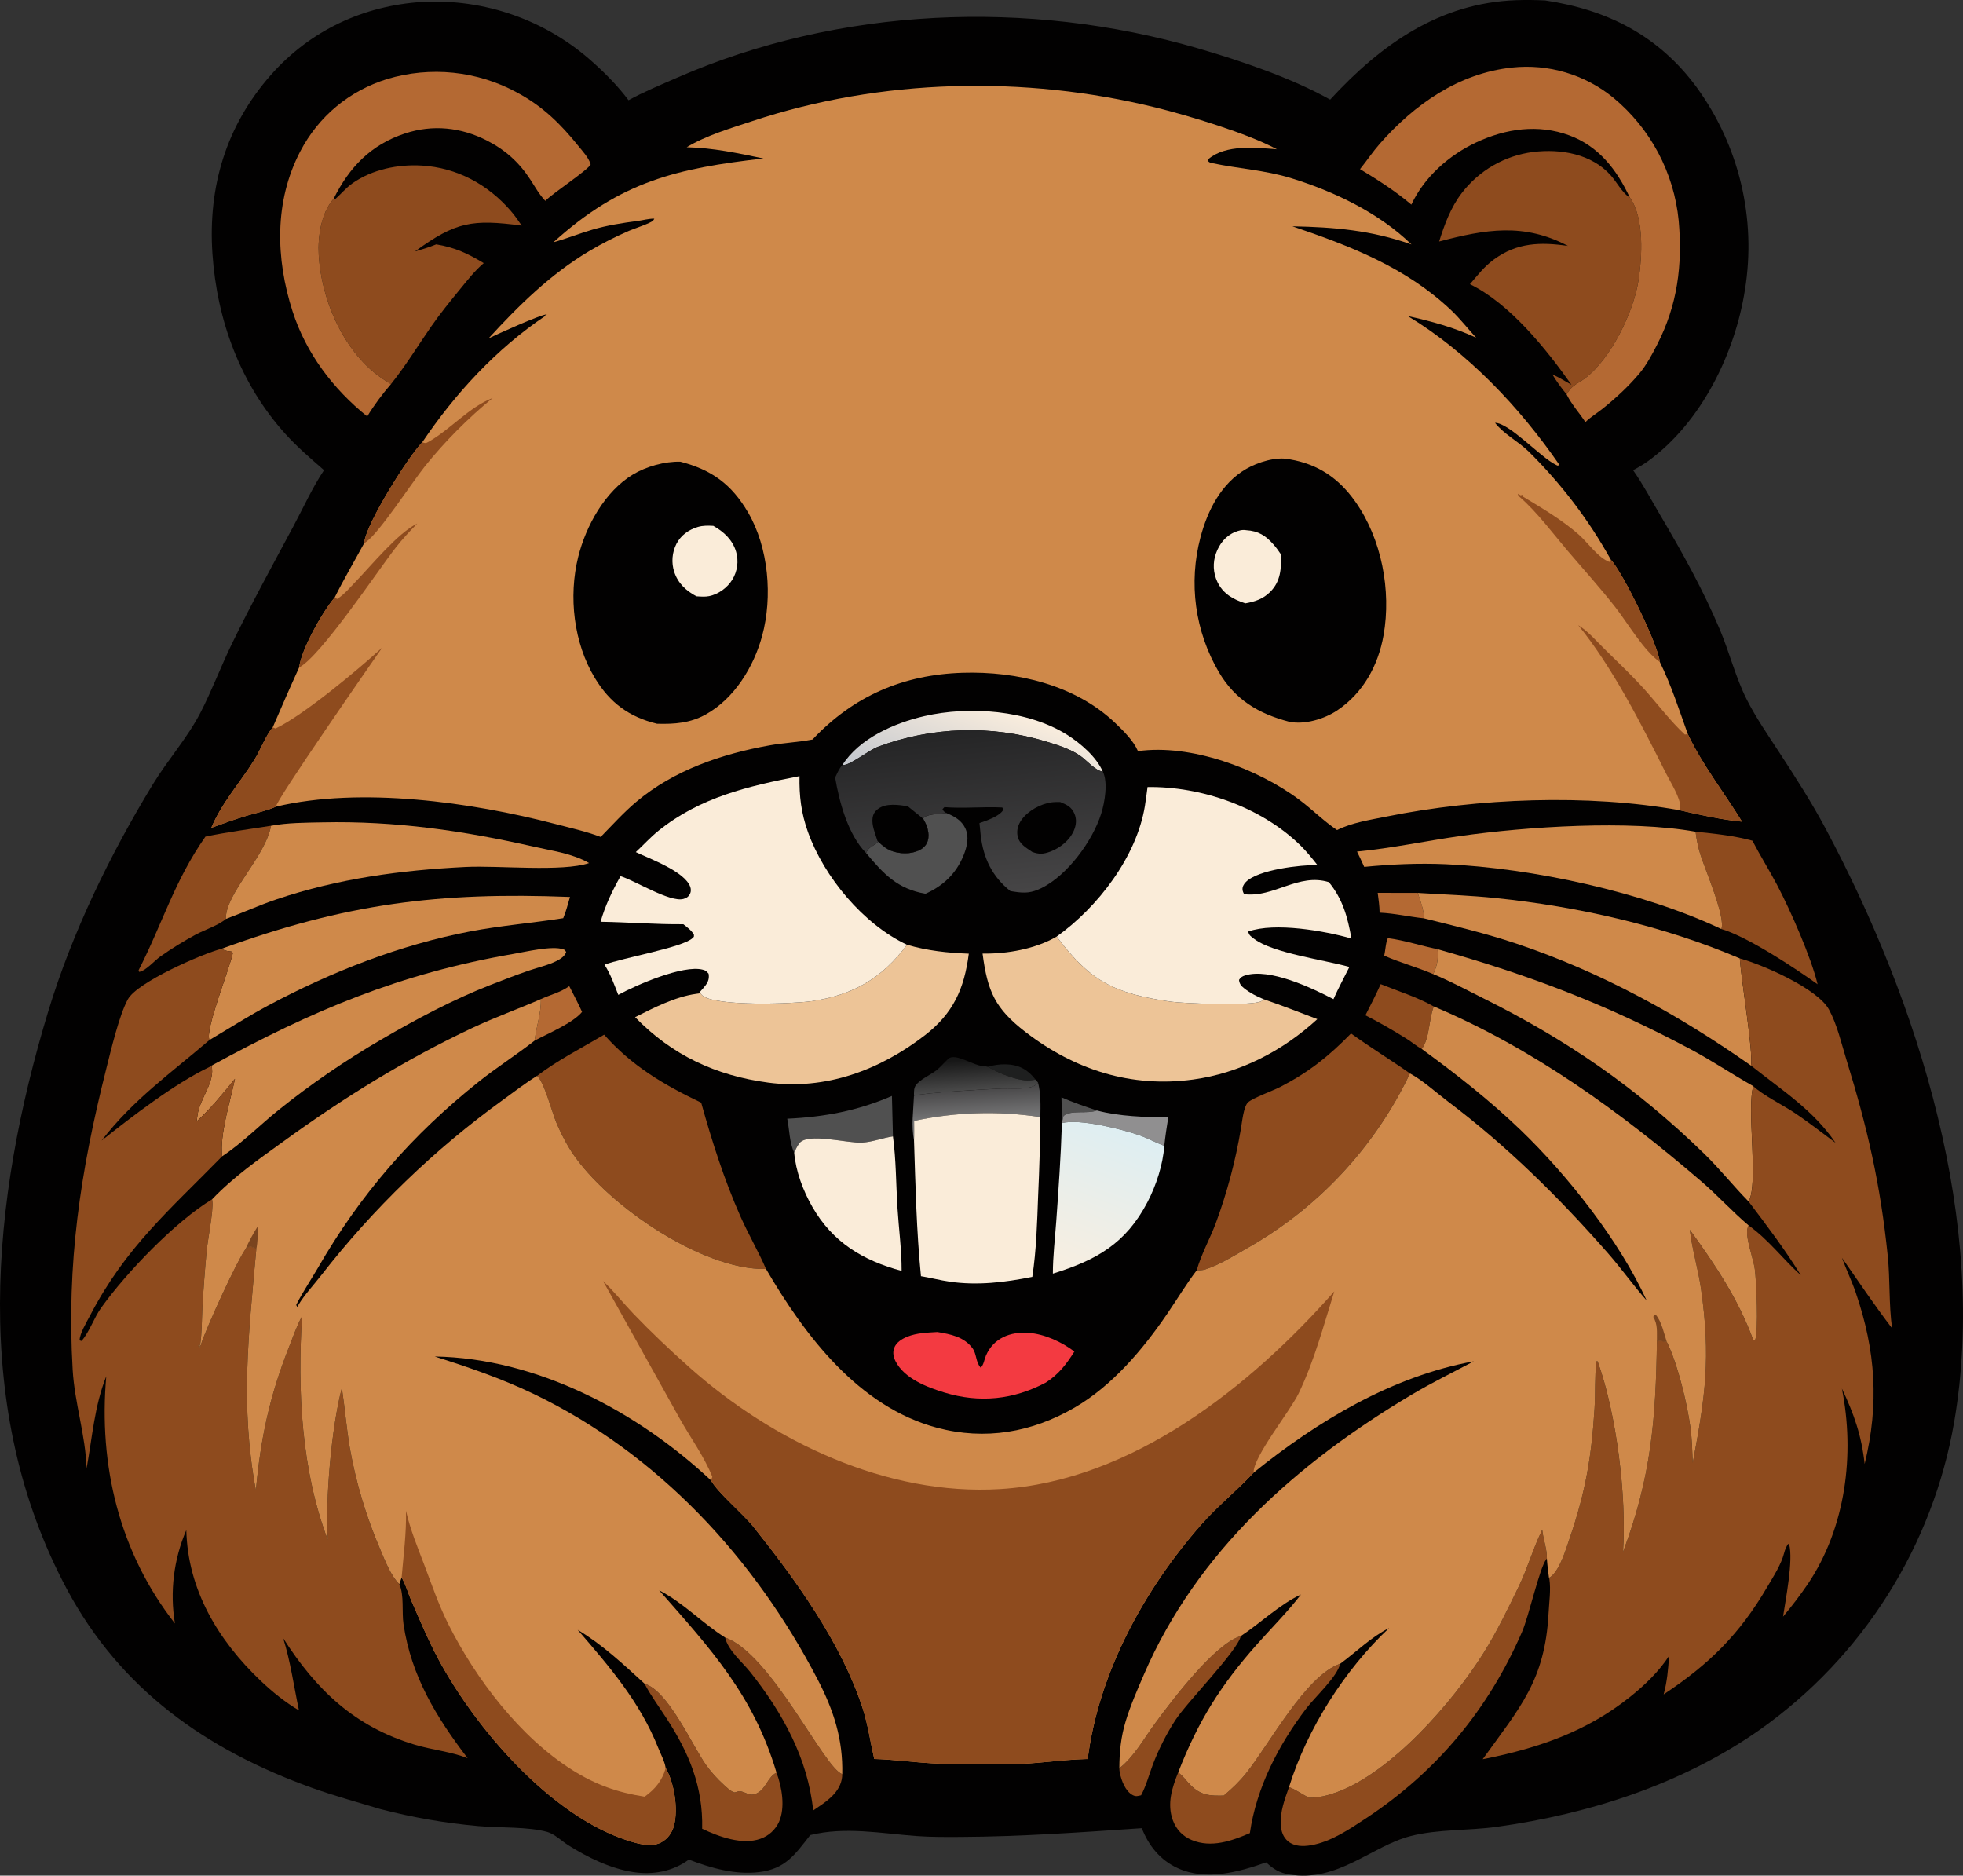
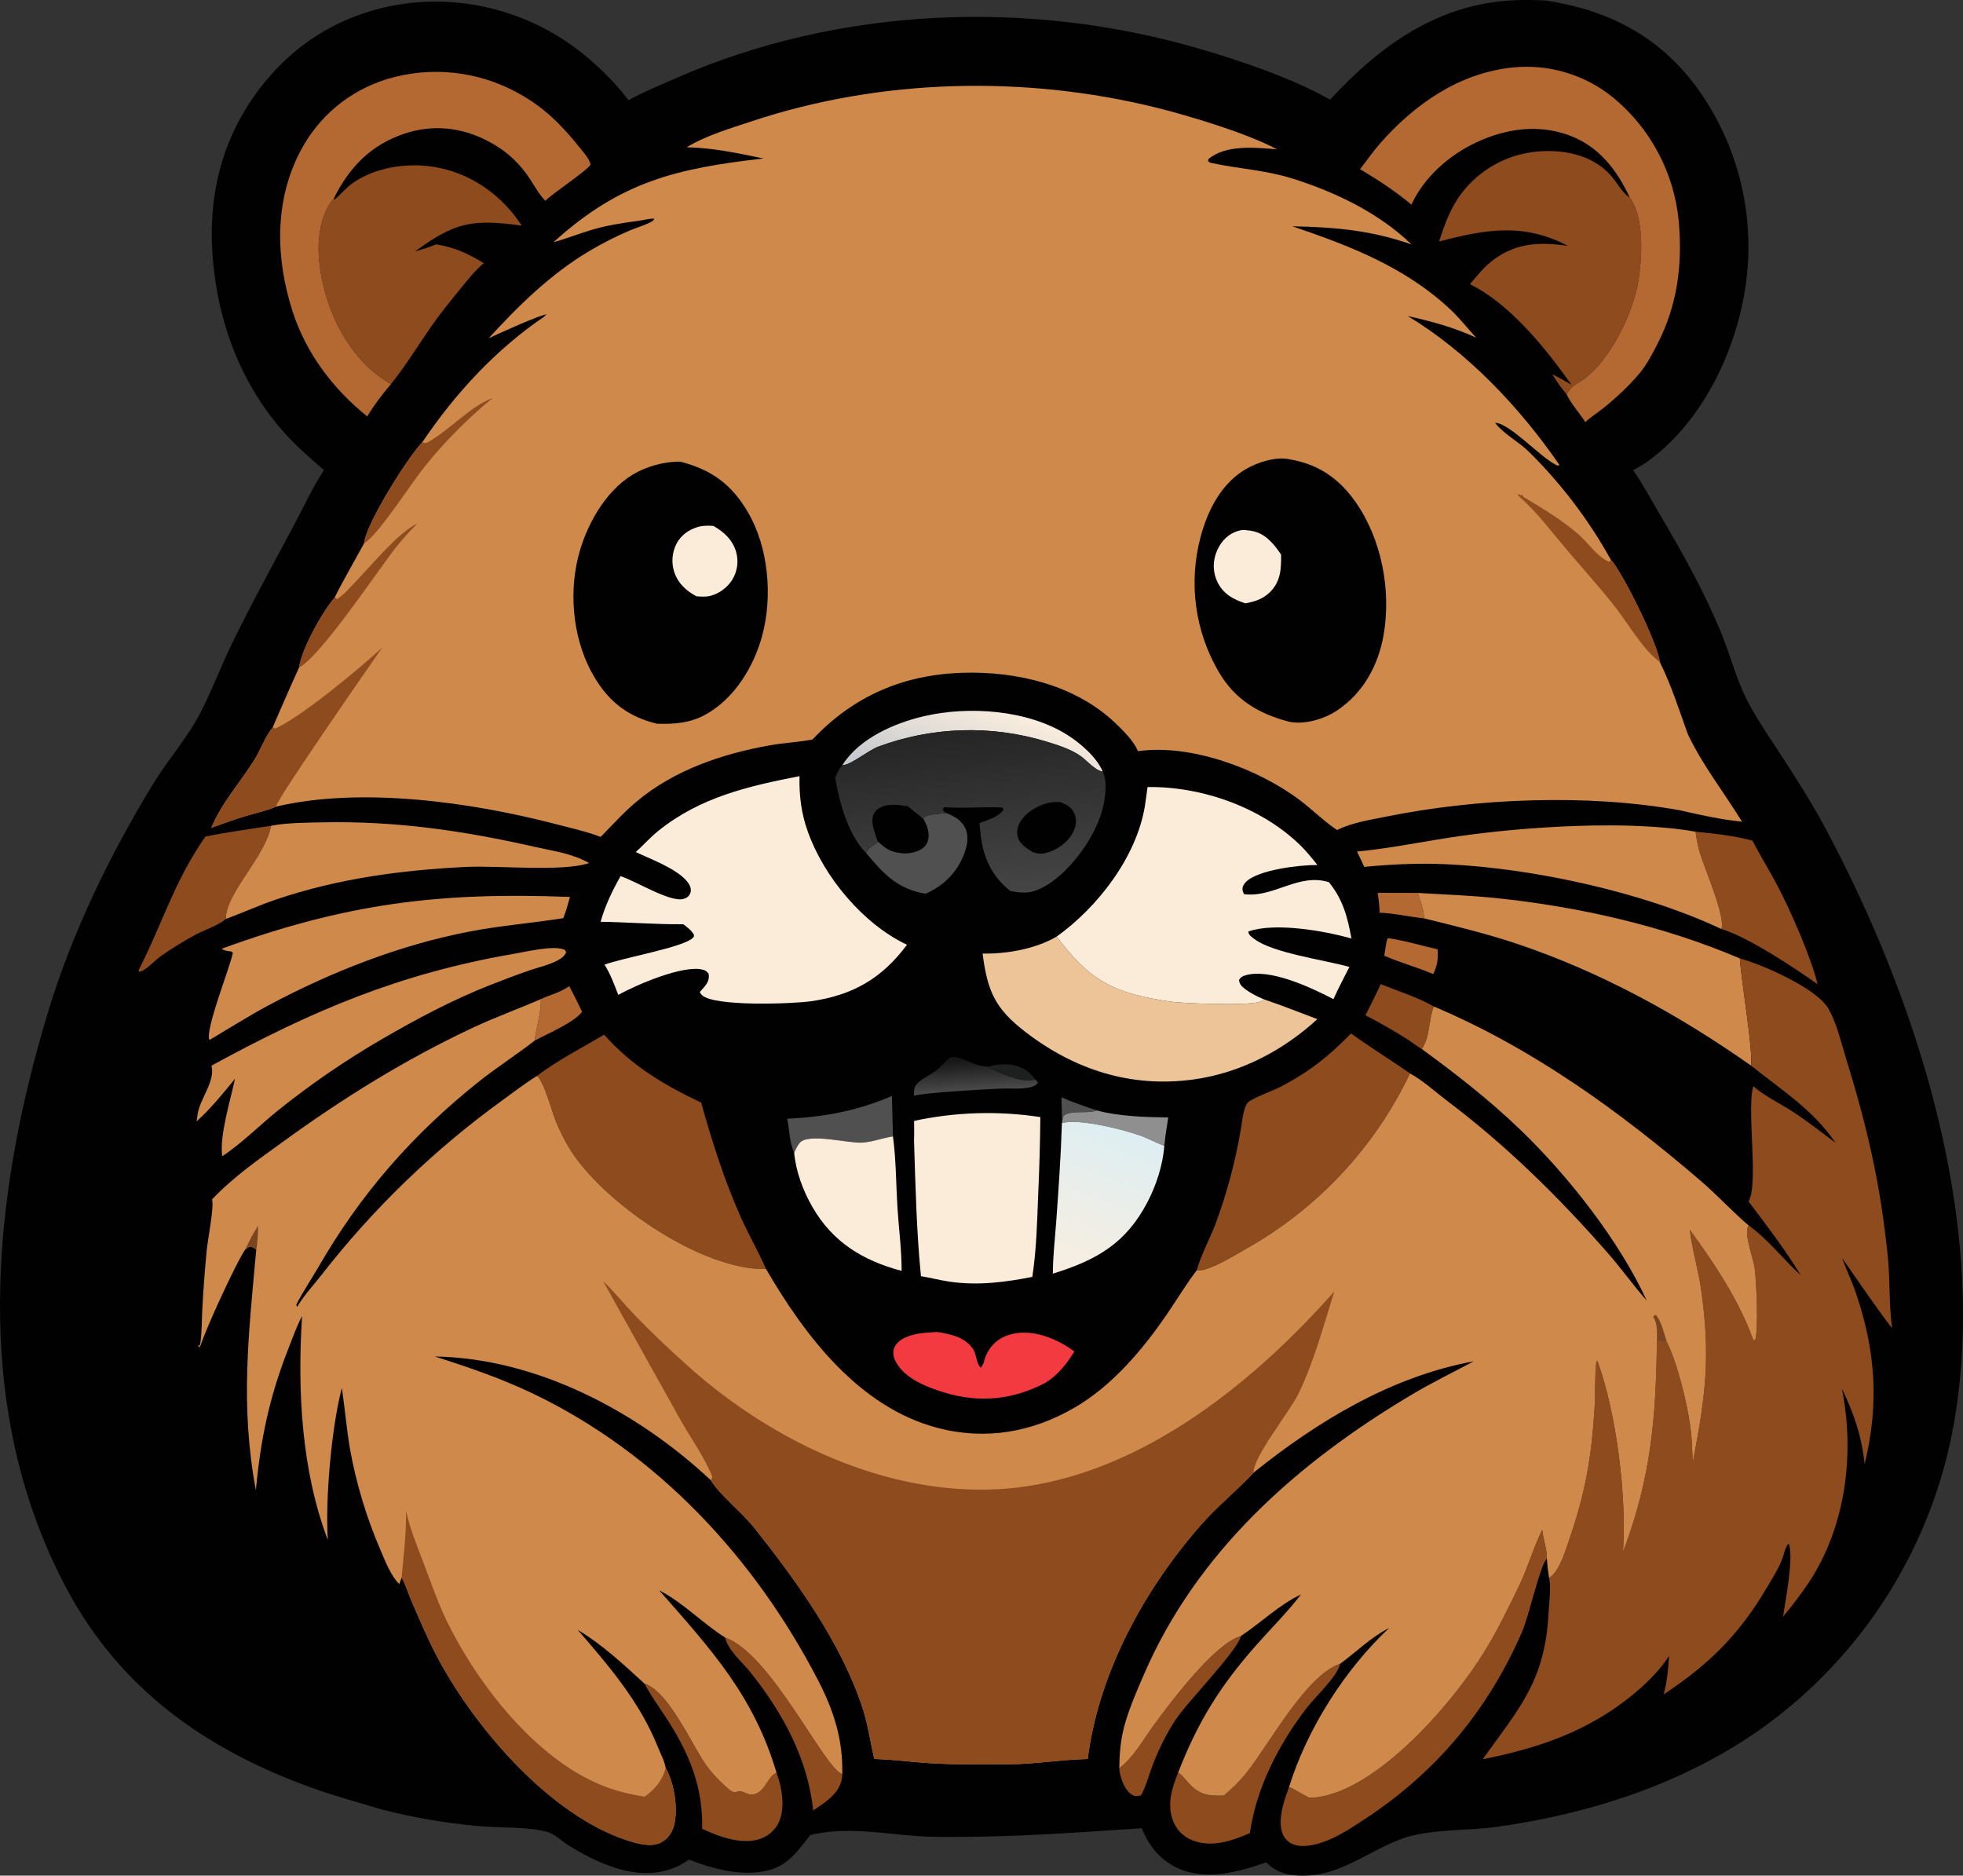
<svg xmlns="http://www.w3.org/2000/svg" viewBox="-0 0.001 256 244.585">
  <rect x="-0" y="0.001" width="256" height="244.585" fill="#333333" stroke="none" />
  <defs>
    <linearGradient id="gradient_0" gradientUnits="userSpaceOnUse" x1="264.633" y1="255.233" x2="264.228" y2="261.463" gradientTransform="matrix(0.658, 0, 0, -0.658, -46.187, 310.491)">
      <stop offset="0" stop-color="#171717" />
      <stop offset="1" stop-color="#4B4B4B" />
    </linearGradient>
    <linearGradient id="gradient_1" gradientUnits="userSpaceOnUse" x1="263.59" y1="261.261" x2="263.239" y2="266.75" gradientTransform="matrix(0.658, 0, 0, -0.658, -46.056, 319.629)">
      <stop offset="0" stop-color="#4A494A" />
      <stop offset="1" stop-color="#757576" />
    </linearGradient>
    <linearGradient id="gradient_2" gradientUnits="userSpaceOnUse" x1="261.553" y1="185.235" x2="267.273" y2="202.05" gradientTransform="matrix(0.658, 0, 0, -0.658, -47.09, 223.081)">
      <stop offset="0" stop-color="#F8ECDD" />
      <stop offset="1" stop-color="#C7CACF" />
    </linearGradient>
    <linearGradient id="gradient_3" gradientUnits="userSpaceOnUse" x1="246.469" y1="297.064" x2="235.177" y2="268.968" gradientTransform="matrix(0.658, 0, 0, -0.658, -11.614, 342.151)">
      <stop offset="0" stop-color="#F8EEE0" />
      <stop offset="1" stop-color="#DEEEF2" />
    </linearGradient>
    <linearGradient id="gradient_4" gradientUnits="userSpaceOnUse" x1="265.758" y1="190.122" x2="262.346" y2="222.703" gradientTransform="matrix(0.658, 0, 0, -0.658, -47.659, 241.373)">
      <stop offset="0" stop-color="#252526" />
      <stop offset="1" stop-color="#464546" />
    </linearGradient>
  </defs>
  <path fill="#020101" d="M 54.486 244.525 C 55.744 244.589 57.003 244.6 58.262 244.56 C 68.304 244.198 75.944 238.749 82.53 231.594 C 87.579 234.424 94.24 236.677 99.808 238.293 C 121.896 244.702 146.602 243.697 167.744 234.433 C 169.848 233.511 172.023 232.621 174.033 231.515 C 175.35 233.284 176.971 234.935 178.61 236.403 C 178.985 236.744 179.368 237.074 179.76 237.396 C 180.151 237.717 180.55 238.028 180.957 238.33 C 181.363 238.631 181.777 238.923 182.199 239.204 C 182.62 239.485 183.047 239.755 183.482 240.015 C 183.916 240.275 184.357 240.524 184.804 240.762 C 185.251 241 185.703 241.227 186.161 241.443 C 186.619 241.659 187.082 241.863 187.55 242.056 C 188.018 242.249 188.491 242.43 188.968 242.6 C 189.445 242.77 189.926 242.927 190.411 243.073 C 190.896 243.219 191.384 243.353 191.876 243.475 C 192.367 243.596 192.861 243.706 193.358 243.803 C 193.855 243.9 194.354 243.985 194.855 244.058 C 195.356 244.131 195.858 244.191 196.362 244.239 C 196.866 244.286 197.371 244.322 197.877 244.345 C 198.383 244.367 198.889 244.378 199.395 244.376 C 199.901 244.374 200.407 244.359 200.913 244.332 C 208.589 243.855 215.553 240.607 220.658 234.827 C 226.502 228.212 228.891 220.251 228.295 211.491 C 227.704 202.809 224.648 194.475 218.754 187.966 C 217.214 186.266 215.471 184.776 213.743 183.273 C 215.259 181.017 216.456 178.345 217.746 175.94 C 220.477 170.844 223.264 165.77 225.789 160.568 C 227.209 157.641 228.363 154.547 229.853 151.663 C 231.562 148.352 234.134 145.483 236.077 142.292 C 241.654 133.132 246.579 123.014 249.7 112.728 C 257.171 88.105 259.841 60.802 247.262 37.328 C 240.251 24.245 229.088 16.402 215.363 11.461 C 212.422 10.403 209.374 9.573 206.382 8.672 C 202.183 7.58 197.922 6.842 193.601 6.458 C 190.907 6.215 187.067 6.391 184.605 5.689 C 183.677 5.424 182.722 4.492 181.902 3.974 C 179.394 2.39 176.406 0.929 173.46 0.469 C 170.874 0.066 168.293 0.529 166.163 2.09 C 163.28 0.987 160.143 0.087 157.027 0.458 C 153.537 0.873 152.311 2.778 150.333 5.287 C 145.77 6.416 141.08 5.499 136.482 5.162 C 134.561 5.021 132.609 5.038 130.685 5.047 C 122.801 5.085 114.956 5.65 107.094 6.185 C 106.199 3.9 104.701 2.029 102.43 0.984 C 98.743 -0.713 94.495 0.454 90.879 1.726 C 89.914 0.846 89.168 0.368 87.86 0.15 C 81.52 -0.91 77.113 3.875 71.994 5.17 C 68.444 6.069 64.461 5.853 60.813 6.36 C 48.675 8.044 36.505 11.97 26.416 19.084 C 26.003 19.376 25.595 19.674 25.189 19.976 C 24.784 20.279 24.383 20.586 23.985 20.899 C 23.587 21.211 23.194 21.529 22.804 21.85 C 22.414 22.172 22.028 22.499 21.646 22.83 C 21.264 23.162 20.886 23.497 20.512 23.838 C 20.139 24.179 19.769 24.524 19.404 24.873 C 19.038 25.223 18.677 25.577 18.321 25.936 C 17.964 26.294 17.612 26.657 17.264 27.024 C 16.916 27.391 16.573 27.763 16.234 28.138 C 15.895 28.513 15.561 28.893 15.232 29.276 C 14.903 29.66 14.578 30.048 14.258 30.439 C 13.938 30.831 13.623 31.226 13.312 31.625 C 13.002 32.025 12.697 32.428 12.396 32.834 C 12.096 33.241 11.8 33.652 11.51 34.066 C 11.219 34.48 10.934 34.897 10.653 35.318 C 10.373 35.738 10.098 36.163 9.828 36.591 C 9.558 37.018 9.294 37.449 9.034 37.883 C 8.775 38.317 8.521 38.754 8.272 39.195 C 8.023 39.635 7.78 40.078 7.542 40.524 C 7.304 40.97 7.072 41.42 6.845 41.872 C 6.618 42.323 6.397 42.778 6.181 43.235 C 5.965 43.693 5.755 44.153 5.551 44.615 C 5.346 45.077 5.147 45.542 4.954 46.01 C 4.761 46.477 4.573 46.947 4.392 47.419 C 4.21 47.89 4.034 48.364 3.864 48.841 C 3.694 49.317 3.529 49.795 3.371 50.275 C 3.212 50.755 3.06 51.238 2.913 51.722 C 2.766 52.205 2.626 52.691 2.491 53.179 C 2.356 53.666 2.227 54.155 2.104 54.645 C 1.981 55.136 1.865 55.628 1.754 56.121 C 1.643 56.615 1.538 57.109 1.439 57.605 C 1.341 58.101 1.248 58.598 1.161 59.096 C -3.322 85.036 5.793 113.797 17.902 136.504 C 19.749 139.968 21.875 143.267 24.017 146.553 C 25.464 148.773 26.997 150.987 28.197 153.355 C 29.645 156.211 30.454 159.499 31.702 162.468 C 33.908 167.71 36.624 172.557 39.507 177.446 C 40.649 179.385 41.729 181.434 43.025 183.271 C 42.348 183.632 41.694 184.004 41.072 184.455 C 34.123 189.486 29.718 198.516 28.428 206.843 C 28.336 207.415 28.258 207.989 28.195 208.565 C 28.131 209.141 28.082 209.718 28.047 210.296 C 28.011 210.875 27.99 211.453 27.984 212.033 C 27.976 212.612 27.984 213.191 28.006 213.77 C 28.028 214.349 28.064 214.927 28.114 215.505 C 28.164 216.082 28.229 216.657 28.308 217.231 C 28.386 217.805 28.479 218.377 28.585 218.947 C 28.692 219.516 28.813 220.083 28.948 220.646 C 29.082 221.21 29.231 221.769 29.393 222.326 C 29.556 222.882 29.732 223.434 29.921 223.981 C 30.111 224.529 30.313 225.071 30.53 225.609 C 30.746 226.146 30.975 226.678 31.218 227.204 C 31.46 227.731 31.715 228.251 31.983 228.764 C 32.251 229.278 32.532 229.785 32.825 230.285 C 33.117 230.784 33.423 231.277 33.74 231.761 C 34.057 232.246 34.386 232.723 34.727 233.192 C 39.686 239.94 46.347 243.303 54.486 244.525 Z" style="transform-origin: 128px 122.292px;" transform="matrix(-1, 0, 0, -1, -0, 0)" />
  <path fill="#505050" d="M 138.427 144.609 C 139.97 145.127 141.56 145.662 143.05 146.318 L 142.974 143.099 L 142.782 143.89 C 141.871 144.715 139.688 144.123 138.427 144.609 Z" style="transform-origin: 140.739px 144.707px;" transform="matrix(-1, 0, 0, -1, 0, 0)" />
  <path fill="#1E1F1F" d="M 128.812 138.901 C 129.244 139.479 129.779 139.982 130.416 140.332 C 131.777 141.081 133.593 140.986 135.041 140.569 C 133.589 139.749 130.903 138.554 129.246 138.829 C 129.161 138.842 129.076 138.854 128.992 138.867 C 128.932 138.878 128.873 138.89 128.812 138.901 Z" style="transform-origin: 131.926px 139.839px;" transform="matrix(-1, 0, 0, -1, 0, -0)" />
  <path fill="#B46933" d="M 180.504 119.75 L 185.722 119.757 C 185.612 118.897 185.482 118.043 185.474 117.174 C 183.515 117.088 181.613 116.634 179.67 116.434 C 179.72 117.591 180.137 118.664 180.504 119.75 Z" style="transform-origin: 182.696px 118.094px;" transform="matrix(-1, 0, 0, -1, 0, -0)" />
  <path fill="#B46933" d="M 180.554 125.583 C 182.704 126.028 184.84 126.741 187.016 127.023 C 187.27 126.777 187.39 125.184 187.507 124.739 C 185.421 123.823 183.21 123.237 181.115 122.336 C 180.573 123.504 180.452 124.3 180.554 125.583 Z" style="transform-origin: 184.014px 124.681px;" transform="matrix(-1, 0, 0, -1, 0, -0)" />
  <path fill="#B46933" d="M 71.396 135.7 C 72.525 134.89 73.847 134.587 75.094 134.012 C 75.066 132.076 75.688 130.473 75.909 128.597 C 74.213 129.498 70.892 130.897 69.725 132.336 C 70.236 133.477 70.828 134.585 71.396 135.7 Z" style="transform-origin: 72.817px 132.147px;" transform="matrix(-1, 0, 0, -1, -0, 0)" />
  <path fill="#908F90" d="M 147.79 149.423 C 149.051 148.937 151.234 149.529 152.145 148.704 L 152.337 147.913 L 152.354 147.775 C 150.052 148.391 144.486 146.968 142.232 146.178 C 141.122 145.788 140.1 145.212 139.005 144.804 C 138.873 146.046 138.686 147.275 138.488 148.509 C 141.484 148.557 144.9 148.641 147.79 149.423 Z" style="transform-origin: 145.421px 147.115px;" transform="matrix(-1, 0, 0, -1, 0, 0)" />
  <path fill="#8E4B1E" d="M 184.994 136.791 C 185.611 135.413 186.302 134.071 186.986 132.725 C 185.151 131.793 183.338 130.74 181.593 129.648 C 180.944 129.242 180.3 128.691 179.638 128.331 C 178.572 129.798 178.743 132.174 178.069 133.876 C 180.217 135.099 182.706 135.86 184.994 136.791 Z" style="transform-origin: 182.527px 132.561px;" transform="matrix(-1, 0, 0, -1, 0, 0)" />
  <path fill="url(#gradient_0)" d="M 125.759 141.621 C 126.017 141.696 126.199 141.713 126.471 141.728 C 127.603 141.791 130.004 143.448 130.876 142.68 C 131.422 142.199 131.852 141.633 132.434 141.174 C 133.192 140.576 134.692 139.936 135.183 139.135 C 135.41 138.766 135.372 138.268 135.375 137.847 C 134.026 138.251 125.784 138.71 123.986 138.78 C 122.91 138.821 121.714 138.696 120.655 138.866 C 120.079 138.958 119.561 139.076 119.195 139.56 L 119.53 139.953 C 119.591 139.942 119.65 139.93 119.71 139.919 C 119.794 139.906 119.879 139.894 119.964 139.881 C 121.621 139.606 124.307 140.801 125.759 141.621 Z" style="transform-origin: 127.285px 140.365px;" transform="matrix(-1, 0, 0, -1, 0, -0)" />
  <path fill="#8E4B1E" d="M 145.977 234.218 C 149.356 233.258 155.025 225.742 157.248 222.706 C 158.671 220.763 159.893 218.489 161.814 216.984 C 161.811 216.784 161.79 216.597 161.751 216.4 C 161.558 215.41 161.022 213.973 160.057 213.479 C 159.644 213.267 159.399 213.369 158.976 213.465 C 158.309 214.717 157.957 216.102 157.459 217.424 C 156.711 219.412 155.671 221.475 154.513 223.257 C 152.952 225.659 146.381 232.302 145.977 234.218 Z" style="transform-origin: 153.895px 223.786px;" transform="matrix(-1, 0, 0, -1, 0, 0)" />
  <path fill="#505050" d="M 102.802 150.304 C 107.274 148.368 111.603 147.56 116.453 147.334 C 116.159 145.887 116.18 144.242 115.549 142.915 C 115.354 143.337 115.154 143.754 114.876 144.129 C 113.817 145.559 108.511 144.103 106.71 144.215 C 105.285 144.304 104.054 144.819 102.667 145.027 L 102.802 150.304 Z" style="transform-origin: 109.56px 146.608px;" transform="matrix(-1, 0, 0, -1, -0, 0)" />
-   <path fill="url(#gradient_1)" d="M 119.326 148.697 C 119.692 148.213 120.21 148.095 120.786 148.003 C 121.845 147.833 123.041 147.958 124.117 147.917 C 125.915 147.847 134.157 147.388 135.506 146.984 C 135.581 145.116 135.887 143.005 135.499 141.168 C 135.462 142.007 135.49 142.861 135.488 143.702 C 134.138 143.992 132.777 144.22 131.407 144.387 C 130.036 144.554 128.66 144.658 127.28 144.699 C 125.899 144.741 124.52 144.719 123.141 144.635 C 121.763 144.551 120.391 144.405 119.026 144.196 C 119.002 145.709 118.945 147.219 119.326 148.697 Z" style="transform-origin: 127.35px 144.934px;" transform="matrix(-1, 0, 0, -1, 0, -0)" />
  <path fill="#8E4B1E" d="M 94.565 218.271 C 96.984 219.114 103.84 233.977 109.842 236.091 C 109.463 234.405 107.627 232.918 106.569 231.592 C 102.375 226.331 99.05 220.325 98.357 213.538 C 96.863 214.548 95.032 215.661 94.637 217.568 C 94.588 217.802 94.565 218.032 94.565 218.271 Z" style="transform-origin: 102.203px 224.813px;" transform="matrix(-1, 0, 0, -1, 0, -0)" />
  <path fill="url(#gradient_2)" d="M 109.85 92.696 C 110.645 94.583 112.771 96.412 114.479 97.489 C 119.652 100.752 127.266 101.281 133.109 99.939 C 137.002 99.046 141.612 97.037 143.815 93.541 C 143.741 93.548 143.667 93.553 143.592 93.562 C 142.562 93.696 140.387 95.483 139.13 95.953 C 138.695 96.115 138.257 96.268 137.815 96.412 C 137.374 96.556 136.93 96.691 136.483 96.817 C 136.036 96.943 135.587 97.06 135.135 97.168 C 134.683 97.276 134.23 97.374 133.774 97.464 C 133.319 97.553 132.861 97.633 132.402 97.704 C 131.943 97.775 131.483 97.836 131.021 97.888 C 130.56 97.94 130.098 97.983 129.635 98.016 C 129.172 98.049 128.708 98.073 128.244 98.087 C 127.78 98.102 127.316 98.106 126.851 98.102 C 126.387 98.097 125.923 98.083 125.459 98.06 C 124.996 98.036 124.532 98.004 124.07 97.962 C 123.608 97.919 123.146 97.867 122.686 97.806 C 122.226 97.745 121.767 97.675 121.309 97.595 C 120.852 97.515 120.396 97.426 119.942 97.328 C 119.488 97.23 119.037 97.122 118.587 97.006 C 118.138 96.889 117.691 96.764 117.247 96.629 C 115.782 96.184 114.048 95.641 112.783 94.756 C 111.919 94.151 110.867 92.848 109.85 92.696 Z" style="transform-origin: 126.833px 96.66px;" transform="matrix(-1, 0, 0, -1, -0, 0)" />
  <path fill="#505050" d="M 115.683 116.551 C 116.553 116.445 117.864 116.455 118.602 116.02 L 118.736 115.831 C 118.23 115.013 117.836 113.926 118.119 112.955 C 118.3 112.338 118.74 111.936 119.308 111.675 C 120.386 111.179 121.791 111.218 122.888 111.639 C 123.554 111.895 124.063 112.365 124.59 112.828 C 124.857 112.575 125.094 112.408 125.409 112.216 C 125.821 111.966 125.949 111.776 126.168 111.353 C 123.858 108.59 122.095 106.679 118.422 106.031 C 116.122 107.052 114.44 108.645 113.471 110.998 C 113.008 112.123 112.688 113.425 113.23 114.583 C 113.705 115.599 114.681 116.156 115.683 116.551 Z" style="transform-origin: 119.557px 111.291px;" transform="matrix(-1, 0, 0, -1, -0, 0)" />
  <path fill="#8E4B1E" d="M 84.835 228.475 C 86.002 227.9 86.177 226.394 87.382 225.791 C 88.385 225.289 88.779 225.971 89.648 226.06 C 89.828 226.078 90.2 225.862 90.357 225.906 C 90.809 226.032 91.36 226.572 91.71 226.892 C 92.571 227.678 93.417 228.601 94.084 229.559 C 95.882 232.145 98.964 239.142 102.043 240.08 L 101.959 239.92 C 101.148 238.41 100.108 236.999 99.176 235.561 C 96.237 231.029 94.399 226.642 94.53 221.157 C 92.352 220.135 89.309 218.997 86.921 219.858 C 86.789 219.904 86.66 219.957 86.533 220.016 C 86.407 220.075 86.284 220.14 86.164 220.212 C 86.044 220.283 85.928 220.36 85.816 220.444 C 85.704 220.527 85.597 220.615 85.493 220.709 C 85.39 220.803 85.292 220.902 85.199 221.005 C 85.105 221.109 85.017 221.217 84.935 221.33 C 84.853 221.442 84.776 221.559 84.705 221.679 C 84.635 221.799 84.57 221.923 84.512 222.049 C 83.668 223.924 84.124 226.6 84.835 228.475 Z" style="transform-origin: 93.05px 229.817px;" transform="matrix(-1, 0, 0, -1, -0, 0)" />
  <path fill="#8E4B1E" d="M 152.605 240.409 C 157.057 238.928 161.837 229.93 164.838 226.174 C 165.733 225.053 166.689 224.138 167.785 223.221 C 169.584 223.189 170.721 223.219 172.083 224.55 C 172.638 225.091 173.088 225.797 173.726 226.24 C 174.527 224.234 175.204 222.158 174.427 220.018 C 173.989 218.812 173.136 217.913 171.95 217.423 C 169.404 216.37 166.743 217.308 164.378 218.329 C 163.534 224.257 160.603 229.896 157.01 234.6 C 155.871 236.091 152.971 238.729 152.605 240.409 Z" style="transform-origin: 163.688px 228.685px;" transform="matrix(-1, 0, 0, -1, 0, 0)" />
  <path fill="#8E4B1E" d="M 18.077 126.733 C 20.939 126.282 23.791 125.911 26.631 125.322 C 30.674 119.563 32.241 113.955 35.345 107.899 L 35.29 107.684 C 34.496 107.743 33.231 109.174 32.553 109.656 C 31.087 110.697 29.478 111.688 27.896 112.542 C 26.768 113.15 24.881 113.763 23.962 114.583 C 24.072 117.854 18.804 122.679 18.077 126.733 Z" style="transform-origin: 26.711px 117.207px;" transform="matrix(-1, 0, 0, -1, 0, 0)" />
  <path fill="#8E4B1E" d="M 229.625 127.18 C 232 127.833 234.587 128.104 237.035 128.349 C 236.922 127.35 236.72 126.398 236.428 125.435 C 235.873 123.603 233.071 117.157 233.676 115.659 C 230.228 114.645 224.1 110.58 221.125 108.457 C 221.947 111.933 224.678 118.127 226.401 121.398 C 227.43 123.35 228.606 125.217 229.625 127.18 Z" style="transform-origin: 229.08px 118.403px;" transform="matrix(-1, 0, 0, -1, -0, -0)" />
  <path fill="#F33A41" d="M 134.368 182.386 C 135.722 182.3 137.032 182.281 138.308 181.766 C 138.991 181.491 139.732 181.028 140.002 180.304 C 140.223 179.71 140.094 179.096 139.811 178.549 C 138.66 176.315 135.723 175.184 133.46 174.494 C 128.877 173.096 124.445 173.55 120.227 175.789 C 118.551 176.86 117.55 178.184 116.5 179.839 C 118.149 181.091 120.365 182.114 122.446 182.275 C 124.825 182.462 127.053 181.601 128.036 179.304 C 128.249 178.807 128.322 178.088 128.72 177.736 C 129.383 178.461 129.229 179.525 129.795 180.281 C 130.911 181.773 132.654 182.1 134.368 182.386 Z" style="transform-origin: 128.307px 178.041px;" transform="matrix(-1, 0, 0, -1, 0, -0)" />
  <path fill="#FAECD9" d="M 104.701 165.73 C 106.088 165.522 107.319 165.007 108.744 164.918 C 110.545 164.806 115.851 166.262 116.91 164.832 C 117.188 164.457 117.388 164.04 117.583 163.618 C 117.373 161.177 116.429 158.655 115.213 156.539 C 112.557 151.915 108.613 149.541 103.571 148.19 C 103.564 150.935 103.94 153.691 104.113 156.43 C 104.307 159.514 104.286 162.67 104.701 165.73 Z" style="transform-origin: 110.577px 156.96px;" transform="matrix(-1, 0, 0, -1, 0, -0)" />
  <path fill="url(#gradient_3)" d="M 137.306 162.964 C 138.401 163.372 139.423 163.948 140.533 164.338 C 142.787 165.128 148.353 166.551 150.655 165.935 C 150.786 161.678 151.089 157.356 151.396 153.104 C 151.559 150.845 151.835 148.568 151.835 146.304 C 146.167 148.058 142.319 150.22 139.49 155.645 C 138.363 157.806 137.471 160.523 137.306 162.964 Z" style="transform-origin: 144.571px 156.195px;" transform="matrix(-1, 0, 0, -1, 0, 0)" />
  <path fill="#8E4B1E" d="M 167.019 236.975 C 166.986 238.201 167.502 239.479 167.624 240.72 L 167.738 240.486 C 168.857 238.166 169.552 235.668 170.678 233.347 C 172.089 230.435 173.552 227.407 175.27 224.663 C 179.292 218.232 187.313 209.056 194.48 206.471 C 195.594 206.07 196.831 205.765 198.021 205.777 C 198.926 206.21 199.702 206.816 200.648 207.162 C 201.213 205.564 201.819 203.969 201.722 202.242 C 201.676 201.412 201.408 200.605 200.74 200.071 C 199.915 199.411 198.789 199.415 197.797 199.581 C 195.203 200.017 192.753 201.677 190.591 203.106 C 181.377 209.197 174.672 217.262 170.265 227.386 C 169.362 229.46 168.005 235.65 167.107 236.864 C 167.079 236.902 167.048 236.938 167.019 236.975 Z" style="transform-origin: 184.375px 220.104px;" transform="matrix(-1, 0, 0, -1, 0, -0)" />
  <path fill="#CF894A" d="M 29.458 114.501 C 31.654 115.766 34.245 116.087 36.693 116.644 C 45.859 118.727 54.765 120.009 64.197 119.81 C 66.385 119.764 68.798 119.771 70.941 119.363 C 71.668 115.309 76.936 110.484 76.826 107.213 C 74.61 108.032 72.458 109.015 70.219 109.771 C 62.203 112.477 53.995 113.578 45.569 113.994 C 41.259 114.206 32.96 113.323 29.458 114.501 Z" style="transform-origin: 53.143px 113.523px;" transform="matrix(-1, 0, 0, -1, 0, 0)" />
  <path fill="#CF894A" d="M 180.415 120.323 C 189.008 121.862 202.414 120.997 211.152 119.756 C 215.621 119.121 220.07 118.162 224.569 117.737 C 224.254 117.074 223.916 116.413 223.629 115.738 C 220.079 116.079 216.557 116.242 212.991 116.085 C 201.732 115.59 187.254 112.456 177.056 107.633 C 176.451 109.131 179.253 115.577 179.808 117.409 C 180.1 118.372 180.302 119.324 180.415 120.323 Z" style="transform-origin: 200.77px 114.39px;" transform="matrix(-1, 0, 0, -1, 0, 0)" />
  <path fill="#CF894A" d="M 27.236 135.467 C 44.346 136.143 56.532 134.589 72.67 128.713 C 72.61 128.677 72.554 128.637 72.491 128.605 C 72.136 128.425 71.77 128.396 71.382 128.348 L 71.201 128.185 C 71.555 126.309 74.909 117.974 74.249 116.815 C 71.683 118.333 69.149 119.948 66.519 121.353 C 58.36 125.709 49.39 129.227 40.28 130.968 C 36.244 131.738 32.168 132.061 28.118 132.698 C 27.74 133.581 27.509 134.546 27.236 135.467 Z" style="transform-origin: 50.785px 126.216px;" transform="matrix(-1, 0, 0, -1, -0, -0)" />
  <path fill="#CF894A" d="M 70.501 123.632 C 67.933 125.317 65.598 127.693 63.193 129.63 C 58.975 133.026 54.378 136.167 49.698 138.886 C 45.211 141.494 40.459 144.035 35.619 145.932 C 33.905 146.603 32.179 147.272 30.437 147.867 C 29.294 148.259 27.946 148.557 26.876 149.106 C 26.378 149.362 25.828 149.71 25.644 150.261 C 25.849 150.567 25.738 150.512 26.036 150.617 C 27.455 151.12 30.93 150.294 32.463 150.029 C 47.42 147.447 58.701 142.64 71.898 135.448 C 71.366 133.39 73.442 131.115 73.716 129.05 C 73.755 128.758 73.8 128.467 73.837 128.175 C 71.982 129.863 70.422 131.791 68.838 133.727 C 69.423 130.895 70.868 126.408 70.501 123.632 Z" style="transform-origin: 49.74px 137.204px;" transform="matrix(-1, 0, 0, -1, 0, 0)" />
  <path fill="#CF894A" d="M 186.38 130.41 C 196.338 134.665 207.491 137.181 218.241 138.285 C 221.611 138.631 225.011 138.743 228.391 138.952 C 228.024 137.866 227.607 136.793 227.557 135.636 C 223.521 134.633 219.445 133.658 215.499 132.335 C 204.504 128.648 194.385 123.086 184.926 116.437 C 184.617 118.356 186.208 127.526 186.38 130.41 Z" style="transform-origin: 206.639px 127.696px;" transform="matrix(-1, 0, 0, -1, 0, 0)" />
  <path fill="#FAECD9" d="M 119.199 166.843 C 120.564 167.052 121.936 167.198 123.314 167.282 C 124.693 167.366 126.072 167.388 127.453 167.346 C 128.833 167.305 130.209 167.201 131.58 167.034 C 132.95 166.867 134.311 166.639 135.661 166.349 C 135.663 165.508 135.635 164.654 135.672 163.815 C 135.484 157.913 135.351 151.975 134.768 146.096 C 133.517 145.894 132.292 145.563 131.036 145.381 C 127.381 144.851 123.833 145.292 120.246 146.005 C 119.711 149.5 119.618 153.067 119.486 156.593 C 119.327 160.008 119.231 163.424 119.199 166.843 Z" style="transform-origin: 127.436px 156.257px;" transform="matrix(-1, 0, 0, -1, 0, 0)" />
-   <path fill="#CF894A" d="M 186.913 138.817 C 189.669 140.361 192.3 142.145 195.089 143.628 C 206.235 149.552 215.973 153.259 228.092 156.676 C 227.99 155.393 228.111 154.597 228.653 153.429 C 226.477 152.54 224.385 151.405 222.281 150.356 C 211.177 144.824 202.234 138.684 193.312 130.001 C 191.294 128.037 189.514 125.793 187.53 123.778 C 186.179 126.066 187.809 135.842 186.913 138.817 Z" style="transform-origin: 207.783px 140.227px;" transform="matrix(-1, 0, 0, -1, -0, 0)" />
  <path fill="#8E4B1E" d="M 163.75 165.654 C 166.68 162.668 169.166 160.675 172.918 158.717 C 173.901 158.204 176.567 157.247 177.181 156.677 C 177.774 156.127 177.97 154.028 178.113 153.218 C 178.467 151.113 178.919 149.029 179.469 146.966 C 180.02 144.903 180.665 142.871 181.406 140.869 C 182.169 138.864 183.295 136.829 183.874 134.777 C 183.483 134.757 183.125 134.774 182.751 134.894 C 180.877 135.496 179.093 136.633 177.388 137.608 C 176.812 137.932 176.242 138.268 175.679 138.615 C 175.116 138.961 174.559 139.318 174.01 139.686 C 173.461 140.054 172.918 140.432 172.383 140.821 C 171.848 141.21 171.32 141.608 170.801 142.017 C 170.281 142.426 169.769 142.845 169.266 143.273 C 168.762 143.702 168.266 144.14 167.779 144.587 C 167.292 145.035 166.814 145.491 166.345 145.957 C 165.875 146.423 165.415 146.897 164.964 147.381 C 164.512 147.864 164.07 148.356 163.638 148.856 C 163.205 149.357 162.783 149.866 162.37 150.382 C 161.957 150.899 161.554 151.423 161.161 151.955 C 160.769 152.487 160.386 153.026 160.014 153.573 C 159.641 154.12 159.28 154.673 158.929 155.234 C 158.578 155.794 158.238 156.361 157.909 156.935 C 157.579 157.509 157.261 158.088 156.954 158.674 C 156.647 159.26 156.352 159.851 156.067 160.448 C 158.599 162.228 161.242 163.839 163.75 165.654 Z" style="transform-origin: 169.971px 150.212px;" transform="matrix(-1, 0, 0, -1, 0, 0)" />
-   <path fill="#EDC497" d="M 82.824 140.225 C 85.592 140.329 88.218 140.605 90.883 141.388 C 94.159 137.003 97.929 134.819 103.348 134.029 C 105.788 133.674 116.012 133.304 117.61 134.811 C 117.744 134.937 117.817 135.072 117.912 135.224 L 118.003 135.041 L 118.153 135.021 C 118.237 135.009 118.32 134.995 118.404 134.984 C 121.067 134.619 123.954 133.15 126.344 131.943 C 121.534 126.994 115.83 124.324 108.982 123.412 C 101.485 122.413 94.446 125.041 88.575 129.565 C 84.846 132.438 83.415 135.648 82.824 140.225 Z" style="transform-origin: 104.584px 132.293px;" transform="matrix(-1, 0, 0, -1, 0, -0)" />
  <path fill="#EDC497" d="M 162.134 141.035 C 164.898 139.422 168.635 138.759 171.796 138.821 C 171.149 133.899 170.188 131.658 166.185 128.581 C 159.766 123.646 152.415 121.297 144.332 122.397 C 138.239 123.226 132.644 126.131 128.139 130.269 C 130.469 131.152 132.791 132.065 135.148 132.872 C 135.248 132.768 135.313 132.689 135.445 132.613 C 136.617 131.942 145.68 132.318 147.304 132.554 C 154.619 133.619 157.773 135.2 162.134 141.035 Z" style="transform-origin: 149.968px 131.584px;" transform="matrix(-1, 0, 0, -1, 0, -0)" />
  <path fill="#8E4B1E" d="M 41.544 42.239 C 41.997 42.902 42.454 43.561 42.98 44.168 C 45.957 47.607 49.999 49.791 54.568 50.063 C 57.671 50.247 61.042 49.57 63.616 47.754 C 64.454 47.163 65.149 46.322 65.921 45.64 L 66.076 45.727 C 67.707 43.908 68.153 40.753 68.016 38.412 C 67.696 32.97 65.257 26.973 61.101 23.339 C 60.323 22.66 59.48 22.095 58.596 21.565 C 56.684 23.949 55.102 26.551 53.364 29.059 C 52.176 30.773 50.847 32.401 49.525 34.014 C 48.587 35.159 47.629 36.388 46.495 37.342 C 48.583 38.602 50.265 39.391 52.69 39.789 C 53.606 39.412 54.528 39.131 55.478 38.857 C 50.144 42.749 47.987 43.088 41.544 42.239 Z" style="transform-origin: 54.791px 35.828px;" transform="matrix(-1, 0, 0, -1, -0, -0)" />
  <path fill="#8E4B1E" d="M 91.14 165.481 C 94.039 163.766 97.228 162.144 99.897 160.107 C 98.948 159.335 97.944 155.365 97.386 154.048 C 96.929 152.972 96.407 151.9 95.815 150.893 C 91.676 143.845 78.517 134.714 70.031 134.931 C 71.048 137.262 72.344 139.48 73.377 141.812 C 75.496 146.596 77.081 151.583 78.484 156.619 C 83.357 158.947 87.528 161.397 91.14 165.481 Z" style="transform-origin: 84.964px 150.204px;" transform="matrix(-1, 0, 0, -1, -0, 0)" />
  <path fill="#B46933" d="M 42.453 37.484 C 41.402 38.55 36.833 41.521 36.538 42.246 C 36.809 43.13 37.547 43.9 38.12 44.613 C 40.467 47.532 42.8 49.826 46.142 51.613 C 46.461 51.787 46.785 51.953 47.112 52.111 C 47.44 52.269 47.772 52.419 48.107 52.561 C 48.442 52.702 48.781 52.836 49.123 52.961 C 49.465 53.086 49.809 53.202 50.157 53.31 C 50.504 53.418 50.854 53.517 51.207 53.608 C 51.559 53.698 51.913 53.78 52.27 53.853 C 52.626 53.926 52.984 53.991 53.344 54.046 C 53.704 54.101 54.065 54.148 54.427 54.186 C 54.788 54.223 55.151 54.252 55.515 54.272 C 55.878 54.291 56.242 54.302 56.606 54.304 C 56.969 54.306 57.333 54.298 57.696 54.282 C 58.06 54.266 58.423 54.241 58.786 54.207 C 59.148 54.173 59.509 54.13 59.869 54.078 C 60.229 54.026 60.588 53.965 60.945 53.895 C 61.302 53.826 61.658 53.747 62.011 53.66 C 62.364 53.573 62.715 53.477 63.064 53.373 C 68.02 51.834 72.014 48.523 74.418 43.92 C 77.816 37.411 77.625 29.94 75.41 23.063 C 73.652 17.609 70.116 12.926 65.677 9.373 C 64.779 10.851 63.714 12.277 62.582 13.585 C 63.466 14.115 64.309 14.68 65.087 15.359 C 69.243 18.993 71.682 24.99 72.002 30.432 C 72.139 32.773 71.693 35.928 70.062 37.747 C 68.028 41.86 65.207 44.795 60.772 46.264 C 57.133 47.469 53.437 47.079 50.038 45.331 C 47.623 44.089 45.867 42.5 44.389 40.232 C 43.782 39.298 43.228 38.291 42.453 37.484 Z" style="transform-origin: 56.784px 31.838px;" transform="matrix(-1, 0, 0, -1, -0, -0)" />
  <path fill="url(#gradient_4)" d="M 109.281 110.988 C 110.298 111.14 111.35 112.443 112.214 113.048 C 113.479 113.933 115.213 114.476 116.678 114.921 C 117.122 115.056 117.569 115.181 118.018 115.298 C 118.468 115.414 118.919 115.522 119.373 115.62 C 119.827 115.718 120.283 115.807 120.74 115.887 C 121.198 115.967 121.657 116.037 122.117 116.098 C 122.577 116.159 123.039 116.211 123.501 116.254 C 123.963 116.296 124.427 116.328 124.89 116.352 C 125.354 116.375 125.818 116.389 126.282 116.394 C 126.747 116.398 127.211 116.394 127.675 116.379 C 128.139 116.365 128.603 116.341 129.066 116.308 C 129.529 116.275 129.991 116.232 130.452 116.18 C 130.914 116.128 131.374 116.067 131.833 115.996 C 132.292 115.925 132.75 115.845 133.205 115.756 C 133.661 115.666 134.114 115.568 134.566 115.46 C 135.018 115.352 135.467 115.235 135.914 115.109 C 136.361 114.983 136.805 114.848 137.246 114.704 C 137.688 114.56 138.126 114.407 138.561 114.245 C 139.818 113.775 141.993 111.988 143.023 111.854 C 143.098 111.845 143.172 111.84 143.246 111.833 C 143.676 111.397 143.907 110.767 144.186 110.228 C 143.646 107.02 142.506 102.778 140.152 100.383 C 139.933 100.806 139.805 100.996 139.393 101.246 C 139.078 101.438 138.841 101.605 138.574 101.858 C 138.047 101.395 137.538 100.925 136.872 100.669 C 135.775 100.248 134.37 100.209 133.292 100.705 C 132.724 100.966 132.284 101.368 132.103 101.985 C 131.82 102.956 132.214 104.043 132.72 104.861 L 132.586 105.05 C 131.848 105.485 130.537 105.475 129.667 105.581 C 129.972 105.76 130.022 105.787 130.187 106.097 L 129.935 106.358 C 127.4 106.161 124.91 106.439 122.392 106.314 L 122.23 106.044 C 122.742 105.141 124.432 104.615 125.363 104.278 C 125.315 103.738 125.259 103.198 125.198 102.659 C 124.85 99.702 123.692 97.281 121.325 95.41 L 120.806 95.331 C 119.43 95.114 118.569 95.171 117.288 95.799 C 113.895 97.461 110.59 101.976 109.484 105.522 C 109.031 106.969 108.568 109.605 109.281 110.988 Z" style="transform-origin: 126.549px 105.806px;" transform="matrix(-1, 0, 0, -1, 0, 0)" />
  <path fill="#020101" d="M 116.474 111.077 C 117.66 111.263 119.276 111.514 120.322 110.751 C 120.762 110.431 120.994 110.061 121.067 109.526 C 121.188 108.626 120.752 107.594 120.485 106.741 C 120.42 106.532 120.46 106.603 120.335 106.463 C 119.808 106 119.299 105.53 118.633 105.274 C 117.536 104.853 116.131 104.814 115.053 105.31 C 114.485 105.571 114.045 105.973 113.864 106.59 C 113.581 107.561 113.975 108.648 114.481 109.466 C 115.141 110.009 115.806 110.546 116.474 111.077 Z" style="transform-origin: 117.429px 108.108px;" transform="matrix(-1, 0, 0, -1, 0, 0)" />
  <path fill="#020101" d="M 134.715 111.321 C 135.086 111.323 135.463 111.326 135.831 111.278 C 137.269 111.09 138.93 110.172 139.772 108.98 C 140.213 108.356 140.425 107.614 140.264 106.857 C 140.047 105.837 139.159 105.361 138.365 104.817 C 137.479 104.483 136.909 104.522 136.025 104.848 C 134.727 105.328 133.475 106.329 132.921 107.623 C 132.623 108.32 132.553 109.089 132.857 109.797 C 133.24 110.688 133.856 110.963 134.715 111.321 Z" style="transform-origin: 136.489px 107.953px;" transform="matrix(-1, 0, 0, -1, -0, -0)" />
  <path fill="#8E4B1E" d="M 189.178 45.373 C 189.228 45.402 189.281 45.425 189.327 45.458 C 190.187 46.061 190.921 47.421 191.647 48.238 C 194.149 51.061 198.18 51.741 201.77 51.303 C 201.998 51.274 202.226 51.24 202.452 51.2 C 202.679 51.16 202.905 51.114 203.129 51.063 C 203.353 51.011 203.576 50.955 203.798 50.892 C 204.02 50.83 204.239 50.762 204.458 50.689 C 204.676 50.616 204.892 50.537 205.106 50.453 C 205.321 50.369 205.533 50.28 205.743 50.185 C 205.953 50.091 206.16 49.991 206.365 49.886 C 206.57 49.782 206.773 49.672 206.972 49.557 C 207.172 49.442 207.368 49.322 207.562 49.198 C 207.756 49.073 207.946 48.944 208.133 48.81 C 208.32 48.676 208.504 48.537 208.685 48.394 C 208.865 48.251 209.041 48.104 209.214 47.952 C 209.387 47.8 209.556 47.644 209.722 47.483 C 209.887 47.323 210.048 47.159 210.205 46.991 C 210.362 46.822 210.515 46.65 210.664 46.474 C 210.812 46.299 210.956 46.119 211.096 45.936 C 212.52 44.083 213.345 41.839 214.038 39.631 C 207.975 41.223 203.001 42.093 197.238 39.054 C 200.818 39.575 203.876 39.5 206.899 37.282 C 208.183 36.339 209.002 35.249 210.022 34.061 C 204.814 31.522 200.098 25.644 196.781 20.949 C 197.603 21.411 198.42 21.908 199.277 22.304 C 198.718 21.369 198.108 20.54 197.418 19.697 C 197.379 19.757 197.342 19.819 197.302 19.878 C 197.247 19.961 197.19 20.042 197.134 20.124 C 196.624 20.891 195.752 21.238 195.028 21.779 C 191.679 24.28 188.689 30.399 188.048 34.504 C 187.571 37.561 187.245 42.706 189.178 45.373 Z" style="transform-origin: 200.86px 35.561px;" transform="matrix(-1, 0, 0, -1, 0, 0)" />
  <path fill="#B46933" d="M 189.693 8.709 C 189.019 9.376 188.162 9.882 187.42 10.478 C 185.732 11.833 184.084 13.354 182.684 15.009 C 181.737 16.128 181.022 17.485 180.354 18.782 C 177.674 23.981 177.015 29.193 177.524 34.97 C 177.562 35.357 177.609 35.743 177.666 36.127 C 177.722 36.512 177.788 36.895 177.864 37.276 C 177.939 37.657 178.024 38.037 178.118 38.414 C 178.212 38.791 178.315 39.166 178.427 39.538 C 178.54 39.91 178.661 40.279 178.791 40.645 C 178.921 41.011 179.061 41.374 179.209 41.733 C 179.357 42.093 179.514 42.448 179.679 42.8 C 179.845 43.152 180.019 43.499 180.201 43.842 C 180.384 44.185 180.575 44.524 180.774 44.858 C 180.973 45.192 181.18 45.52 181.395 45.844 C 181.61 46.168 181.833 46.486 182.064 46.799 C 182.295 47.112 182.533 47.418 182.779 47.72 C 183.025 48.021 183.278 48.316 183.538 48.604 C 183.798 48.893 184.065 49.175 184.339 49.451 C 184.613 49.727 184.894 49.995 185.181 50.257 C 185.468 50.519 185.762 50.774 186.061 51.021 C 186.289 51.207 186.522 51.388 186.759 51.562 C 186.995 51.737 187.236 51.905 187.481 52.068 C 187.727 52.231 187.975 52.387 188.228 52.538 C 188.481 52.688 188.737 52.832 188.998 52.97 C 189.258 53.107 189.521 53.238 189.787 53.363 C 190.053 53.488 190.323 53.606 190.595 53.717 C 190.868 53.828 191.142 53.933 191.419 54.031 C 191.697 54.129 191.977 54.219 192.259 54.303 C 192.541 54.387 192.825 54.464 193.11 54.534 C 193.396 54.604 193.683 54.667 193.972 54.723 C 194.261 54.778 194.551 54.827 194.842 54.868 C 195.133 54.91 195.426 54.944 195.718 54.971 C 196.011 54.998 196.305 55.018 196.599 55.03 C 196.893 55.043 197.187 55.048 197.481 55.046 C 197.775 55.044 198.069 55.034 198.363 55.018 C 198.656 55.001 198.95 54.977 199.242 54.946 C 206.21 54.205 211.981 50.157 216.497 45.017 C 217.425 43.96 218.202 42.791 219.083 41.696 C 216.737 40.286 214.486 38.84 212.389 37.072 C 210.706 40.674 207.473 43.525 203.91 45.19 C 200.06 46.988 195.851 47.595 191.803 46.103 C 187.954 44.684 185.594 41.615 183.907 38.005 C 181.974 35.338 182.3 30.193 182.777 27.136 C 183.418 23.031 186.408 16.912 189.757 14.411 C 190.481 13.87 191.353 13.523 191.863 12.756 C 191.919 12.674 191.976 12.593 192.031 12.51 C 192.071 12.451 192.108 12.389 192.147 12.329 C 191.513 11.041 190.483 9.915 189.693 8.709 Z" style="transform-origin: 198.224px 31.877px;" transform="matrix(-1, 0, 0, -1, -0, 0)" />
  <path fill="#FAECD9" d="M 142.241 120.762 C 142.956 121.668 143.672 122.563 144.503 123.368 C 149.606 128.315 157.343 131.026 164.392 130.929 C 164.509 130.111 164.601 129.287 164.734 128.472 C 165.815 121.834 170.875 115.264 176.243 111.429 C 171.882 105.594 168.728 104.013 161.413 102.948 C 159.789 102.712 150.726 102.336 149.554 103.007 C 149.422 103.083 149.357 103.162 149.257 103.266 C 150.136 103.621 151.042 104.09 151.787 104.683 C 152.198 105.009 152.4 105.26 152.463 105.781 C 152.271 106.1 152.044 106.248 151.686 106.361 C 148.482 107.368 142.992 104.746 140.144 103.271 C 139.515 104.693 138.764 106.078 138.069 107.47 C 141.285 108.379 148.045 109.276 150.47 111.116 C 150.848 111.402 151.2 111.612 151.252 112.09 C 147.78 113.323 141.264 112.17 137.803 111.175 C 138.292 113.963 138.929 116.301 140.741 118.524 C 144.716 119.76 147.939 116.463 151.811 116.96 C 151.881 117.123 151.977 117.321 152 117.496 C 152.054 117.898 151.854 118.248 151.589 118.526 C 150.018 120.167 144.391 120.789 142.241 120.762 Z" style="transform-origin: 157.023px 116.781px;" transform="matrix(-1, 0, 0, -1, -0, 0)" />
  <path fill="#FAECD9" d="M 92.343 130.874 C 99.004 129.576 105.293 128.131 110.724 123.763 C 111.798 122.9 112.688 121.902 113.692 120.973 C 111.915 120.115 107.252 118.433 106.578 116.406 C 106.492 116.148 106.484 115.819 106.603 115.568 C 106.794 115.167 107.059 114.976 107.479 114.862 C 109.238 114.384 113.795 117.253 115.683 117.834 C 116.785 115.864 117.66 114.061 118.285 111.883 C 114.694 111.833 111.075 111.525 107.49 111.563 C 106.978 111.147 106.428 110.78 106.11 110.19 C 106.123 109.883 106.064 109.979 106.276 109.768 C 107.499 108.547 115.466 107.173 117.774 106.29 C 116.986 105.067 116.509 103.702 115.977 102.355 C 113.656 103.637 107.507 106.306 104.957 105.637 C 104.541 105.528 104.465 105.424 104.196 105.11 C 104.099 104.516 104.232 104.096 104.578 103.621 C 104.81 103.302 105.081 103.01 105.352 102.723 C 105.257 102.571 105.184 102.436 105.05 102.31 C 103.452 100.803 93.228 101.173 90.788 101.528 C 85.369 102.318 81.599 104.502 78.323 108.887 C 84.024 111.564 89.139 117.71 91.244 123.599 C 92.124 126.06 92.391 128.277 92.343 130.874 Z" style="transform-origin: 98.304px 116.043px;" transform="matrix(-1, 0, 0, -1, 0, 0)" />
-   <path fill="#8E4B1E" d="M 41.374 229.276 C 43.979 228.6 52.394 224.897 53.599 222.686 C 54.736 220.601 55.824 215.971 56.431 213.561 C 59.804 200.175 61.607 188.216 60.796 174.355 C 60.541 170.01 59.115 165.854 58.984 161.509 C 58.23 165.571 57.967 169.633 56.416 173.523 C 57.437 161.915 54.717 150.563 47.461 141.29 C 47.546 141.801 47.612 142.315 47.66 142.832 C 47.708 143.348 47.738 143.865 47.749 144.383 C 47.76 144.902 47.752 145.42 47.726 145.938 C 47.7 146.455 47.656 146.971 47.594 147.486 C 47.531 148.001 47.45 148.513 47.351 149.021 C 47.252 149.53 47.135 150.035 47 150.535 C 46.865 151.036 46.712 151.531 46.542 152.021 C 46.371 152.51 46.184 152.993 45.979 153.47 C 45.793 145.677 41.809 139.071 36.296 133.829 C 34.789 132.397 33.081 131.01 31.286 129.957 C 31.942 133.034 32.395 136.381 33.344 139.365 C 29.022 132.61 24.033 127.842 16.164 125.476 C 13.927 124.803 11.44 124.575 9.286 123.718 C 13.368 129.067 16.646 134.403 17.652 141.202 C 17.89 142.808 17.541 144.964 18.196 146.42 C 19.257 147.414 20.073 149.486 20.633 150.814 C 21.556 152.947 22.353 155.126 23.024 157.352 C 23.696 159.577 24.236 161.834 24.646 164.122 C 25.087 166.731 25.299 169.383 25.693 172.001 C 27.053 166.868 27.871 157.404 27.52 152.169 C 30.985 161.303 31.495 171.718 30.882 181.37 C 31.599 180.024 32.11 178.551 32.666 177.131 C 35.133 170.835 36.29 165.376 36.905 158.649 C 38.974 169.735 37.845 179.044 36.855 190.053 C 37.086 190.216 37.259 190.36 37.543 190.417 C 37.799 190.468 38.066 190.207 38.281 190.07 C 39.372 188.565 43.394 179.814 44.05 177.716 L 44.107 177.526 L 44.222 177.543 L 44.226 177.218 L 44.441 177.532 L 44.174 177.634 C 43.936 179.265 43.96 180.899 43.878 182.542 C 43.74 184.988 43.556 187.431 43.326 189.87 C 43.182 191.34 42.432 195.115 42.577 196.326 C 42.588 196.418 42.604 196.508 42.617 196.6 C 47.412 193.71 53.785 187.049 57.062 182.484 C 58.031 181.133 58.57 179.371 59.638 178.129 L 59.891 178.204 C 59.9 179.074 58.943 180.645 58.516 181.466 C 53.869 190.386 48.114 195.245 41.295 202.218 C 41.662 204.994 40.217 209.481 39.632 212.313 C 41.216 210.377 42.776 208.449 44.631 206.761 C 44.594 207.053 44.549 207.344 44.51 207.636 C 44.236 209.701 42.16 211.976 42.692 214.034 C 42.907 213.876 42.82 213.923 43.025 213.825 C 47.516 211.675 53.043 207.418 57.022 204.259 C 52.947 209.581 47.969 213.071 42.953 217.378 C 43.613 218.537 40.259 226.872 39.905 228.748 L 40.086 228.911 C 40.474 228.959 40.84 228.988 41.195 229.168 C 41.258 229.2 41.314 229.24 41.374 229.276 Z" style="transform-origin: 35.137px 176.497px;" transform="matrix(-1, 0, 0, -1, -0, -0)" />
  <path fill="#8E4B1E" d="M 193.36 181.173 C 193.798 184.29 193.606 187.479 193.927 190.612 C 194.884 199.956 196.566 207.29 199.329 216.235 C 199.988 218.37 200.53 220.785 201.6 222.749 C 203.08 225.465 210.204 228.583 213.216 229.404 C 213.044 226.52 211.453 217.35 211.762 215.431 C 207.773 212.241 203.661 209.676 200.74 205.36 C 202.55 206.703 204.321 208.106 206.202 209.348 C 207.712 210.345 210.206 211.573 211.462 212.748 C 212.358 209.773 210.728 199.997 212.079 197.709 C 209.704 194.58 207.319 191.443 205.264 188.09 C 207.642 190.23 209.437 192.699 212.072 194.587 C 212.108 194.502 212.148 194.419 212.182 194.333 C 212.61 193.228 211.444 190.247 211.269 188.89 C 211.059 187.271 210.761 180.906 211.229 179.616 L 211.468 179.643 C 213.377 184.904 216.471 189.512 219.744 194.022 C 219.436 191.398 218.648 188.89 218.277 186.29 C 217.005 177.351 217.703 172.364 219.361 163.628 C 219.423 165.14 219.457 166.671 219.655 168.172 C 220.068 171.299 221.34 176.603 222.748 179.405 L 224.032 179.583 C 224.165 169.254 224.804 161.735 228.455 151.991 C 227.962 159.277 229.299 170.001 231.767 176.869 L 231.925 176.872 C 232.163 174.829 232.041 172.737 232.17 170.682 C 232.569 164.319 233.356 159.792 235.43 153.729 C 235.918 152.302 236.614 149.933 237.742 148.884 C 237.907 148.729 237.936 148.726 238.109 148.637 C 238.092 148.586 238.065 148.538 238.057 148.486 C 237.844 147.067 238.088 145.436 238.163 144.008 C 238.624 135.24 241.898 131.729 246.753 124.979 C 246.621 125.002 246.489 125.027 246.358 125.054 C 239.394 126.473 233.156 128.612 227.525 133.115 C 225.602 134.653 223.803 136.382 222.446 138.446 C 222.562 136.733 222.694 135.093 223.153 133.431 C 217.195 137.385 213.269 141.25 209.629 147.467 C 208.814 148.86 207.845 150.317 207.435 151.888 C 207.315 152.345 207.173 152.651 206.931 153.056 L 206.782 152.989 C 206.235 150.902 207.242 145.842 207.581 143.575 C 206.427 144.947 205.345 146.374 204.333 147.854 C 199.411 155.18 198.191 164.76 199.91 173.314 C 198.326 170.007 197.337 167.144 196.94 163.481 C 195.033 171.287 195.489 178.222 198.102 185.834 C 198.633 187.381 199.347 188.834 199.898 190.365 C 197.755 187.302 195.634 184.134 193.36 181.173 Z" style="transform-origin: 220.057px 177.193px;" transform="matrix(-1, 0, 0, -1, 0, -0)" />
  <path fill="#CF894A" d="M 184.429 240.587 C 187.391 239.296 190.459 238.195 193.38 236.82 C 202.145 232.694 210.181 227.707 218.008 222.026 C 221.299 219.639 224.487 217.434 227.312 214.476 C 227.299 214.384 227.283 214.294 227.272 214.202 C 227.127 212.991 227.877 209.216 228.021 207.746 C 228.251 205.307 228.435 202.864 228.573 200.418 C 228.655 198.775 228.631 197.141 228.869 195.51 L 229.136 195.408 L 228.921 195.094 L 228.917 195.419 L 228.802 195.402 L 228.745 195.592 C 228.089 197.69 224.067 206.441 222.976 207.946 C 222.761 208.083 222.494 208.344 222.238 208.293 C 221.954 208.236 221.781 208.092 221.55 207.929 C 222.54 196.92 223.669 187.611 221.6 176.525 C 220.985 183.252 219.828 188.711 217.361 195.007 C 216.805 196.427 216.294 197.9 215.577 199.246 C 216.19 189.594 215.68 179.179 212.215 170.045 C 212.566 175.28 211.748 184.744 210.388 189.877 C 209.994 187.259 209.782 184.607 209.341 181.998 C 208.931 179.71 208.391 177.453 207.719 175.228 C 207.048 173.002 206.251 170.823 205.328 168.69 C 204.768 167.362 203.952 165.29 202.891 164.296 L 202.593 165.165 L 202.443 164.886 C 201.974 163.997 201.703 162.995 201.298 162.073 C 200.225 159.622 199.134 157.012 197.877 154.658 C 192.995 145.511 183.21 134.103 173.109 130.861 C 171.811 130.445 170.063 129.943 168.78 130.602 C 167.897 131.056 167.307 131.884 167.065 132.836 C 166.506 135.043 167.046 138.36 168.159 140.329 C 168.304 141.232 168.787 142.084 169.124 142.933 C 171.503 148.922 175.485 153.534 179.632 158.336 C 176.369 156.378 173.705 153.864 170.912 151.316 C 167.833 150.378 164.751 143.381 162.953 140.795 C 162.286 139.837 161.44 138.914 160.579 138.128 C 160.229 137.808 159.678 137.268 159.226 137.142 C 159.069 137.098 158.697 137.314 158.517 137.296 C 157.648 137.207 157.254 136.525 156.251 137.027 C 155.046 137.63 154.871 139.136 153.704 139.711 C 156.685 149.791 162.301 155.857 169.01 163.494 C 165.804 161.842 163.404 159.219 160.406 157.334 C 154.404 155.22 147.548 140.357 145.129 139.514 C 145.021 144.041 146.24 147.82 148.318 151.825 C 156.533 167.661 169.146 181.295 185.342 189.084 C 189.505 191.086 193.878 192.592 198.277 193.98 C 184.941 193.764 171.833 186.799 162.266 177.841 C 161.26 176.099 158.136 173.554 156.667 171.713 C 151.16 164.812 145.179 156.519 142.454 148.055 C 141.774 145.946 141.452 143.658 140.957 141.495 C 138.448 141.435 135.921 141.07 133.41 140.928 C 130.043 140.738 126.636 140.78 123.264 140.805 C 119.918 140.83 116.66 141.405 113.344 141.485 L 113.121 141.489 C 111.694 152.754 105.715 163.654 98.285 172.092 C 96.184 174.478 93.655 176.5 91.487 178.834 C 83.132 185.552 73.459 191.395 62.771 193.353 C 65.461 191.92 68.213 190.579 70.833 189.021 C 85.695 180.186 98.848 168.612 105.811 152.46 C 106.657 150.497 107.538 148.491 108.158 146.444 C 108.79 144.363 108.982 142.452 108.994 140.282 C 107.073 141.787 105.851 144.061 104.428 146.004 C 102.205 149.04 96.536 156.556 93.157 157.516 C 90.586 159.219 88.098 161.652 85.308 162.942 C 87.065 160.666 89.091 158.643 90.997 156.498 C 95.76 151.138 98.708 146.465 101.318 139.74 C 100.68 139.297 100.23 138.591 99.675 138.05 C 98.313 136.719 97.176 136.689 95.377 136.721 C 94.281 137.638 93.325 138.553 92.43 139.674 C 89.429 143.43 84.649 152.428 80.197 153.909 C 78.062 155.467 76.187 157.376 73.808 158.574 C 79.574 153.174 84.522 145.4 86.867 137.824 C 85.921 137.478 85.145 136.872 84.24 136.439 C 83.05 136.427 81.813 136.732 80.699 137.133 C 73.532 139.718 65.511 148.894 61.489 155.325 C 59.771 158.069 58.308 161.097 56.897 164.009 C 55.771 166.33 55.076 168.828 53.957 171.148 L 53.843 171.382 C 53.721 170.141 53.205 168.863 53.238 167.637 C 53.184 166.792 53.077 165.961 52.963 165.122 C 52.79 165.211 52.761 165.214 52.596 165.369 C 51.468 166.418 50.772 168.787 50.284 170.214 C 48.21 176.277 47.423 180.804 47.024 187.167 C 46.895 189.222 47.017 191.314 46.779 193.357 L 46.621 193.354 C 44.153 186.486 42.816 175.762 43.309 168.476 C 39.658 178.22 39.019 185.739 38.886 196.068 L 37.602 195.89 C 36.194 193.088 34.922 187.784 34.509 184.657 C 34.311 183.156 34.277 181.625 34.215 180.113 C 32.557 188.849 31.859 193.836 33.131 202.775 C 33.502 205.375 34.29 207.883 34.598 210.507 C 31.325 205.997 28.231 201.389 26.322 196.128 L 26.083 196.101 C 25.615 197.391 25.913 203.756 26.123 205.375 C 26.298 206.732 27.464 209.713 27.036 210.818 C 27.002 210.904 26.962 210.987 26.926 211.072 C 29.062 212.877 30.954 214.976 33.083 216.804 C 43.69 225.91 55.032 234.151 67.985 239.624 C 68.659 237.922 68.488 235.546 69.554 234.079 C 65.061 230.804 60.651 227.357 56.642 223.494 C 50.48 217.559 43.795 209.081 40.224 201.281 C 41.974 203.261 43.511 205.436 45.256 207.428 C 51.599 214.672 58.449 221.437 66.144 227.239 C 67.698 228.41 69.399 229.977 71.093 230.894 C 71.378 230.297 71.673 229.706 71.98 229.12 C 72.287 228.534 72.605 227.955 72.935 227.381 C 73.264 226.807 73.604 226.24 73.955 225.68 C 74.306 225.119 74.667 224.566 75.04 224.019 C 75.412 223.472 75.795 222.933 76.187 222.401 C 76.58 221.869 76.983 221.345 77.396 220.828 C 77.809 220.312 78.231 219.803 78.664 219.302 C 79.096 218.802 79.538 218.31 79.99 217.827 C 80.441 217.343 80.901 216.869 81.371 216.403 C 81.84 215.937 82.318 215.481 82.805 215.034 C 83.292 214.586 83.788 214.148 84.292 213.719 C 84.795 213.291 85.307 212.872 85.827 212.463 C 86.346 212.054 86.874 211.656 87.409 211.267 C 87.944 210.878 88.487 210.5 89.036 210.132 C 89.585 209.764 90.142 209.407 90.705 209.061 C 91.268 208.714 91.838 208.378 92.414 208.054 C 94.119 207.079 95.903 205.942 97.777 205.34 C 98.151 205.22 98.509 205.203 98.9 205.223 C 100.295 203.388 101.463 201.431 102.761 199.532 C 105.94 194.88 109.925 190.159 114.837 187.309 C 120.399 184.082 126.487 183.019 132.76 184.686 C 142.979 187.402 149.998 196.684 155.072 205.393 C 163.558 205.176 176.717 214.307 180.856 221.355 C 181.448 222.362 181.97 223.434 182.427 224.51 C 182.985 225.827 183.989 229.797 184.938 230.569 C 186.48 229.622 187.942 228.481 189.411 227.42 C 191.638 225.81 193.805 224.123 195.913 222.359 C 198.02 220.595 200.062 218.759 202.04 216.851 C 204.017 214.942 205.924 212.966 207.761 210.923 C 209.599 208.879 211.361 206.772 213.049 204.604 C 214.023 203.353 215.248 202.04 216.062 200.697 C 216.113 200.613 216.155 200.524 216.202 200.437 L 216.338 200.695 L 216.42 200.468 C 216.331 201.02 214.019 204.643 213.525 205.505 C 208.015 215.097 201.192 222.923 192.54 229.811 C 190.18 231.689 187.622 233.312 185.244 235.172 C 185.023 237.048 184.401 238.651 184.429 240.587 Z" style="transform-origin: 127.485px 185.435px;" transform="matrix(-1, 0, 0, -1, 0, 0)" />
  <path fill="#7A441E" d="M 31.993 162.941 C 32.633 161.939 33.173 160.934 33.663 159.85 C 33.448 159.987 33.181 160.248 32.925 160.197 C 32.641 160.14 32.468 159.996 32.237 159.833 C 32.028 160.854 32.03 161.903 31.993 162.941 Z" style="transform-origin: 32.828px 161.387px;" transform="matrix(-1, 0, 0, -1, 0, 0)" />
  <path fill="#7A441E" d="M 215.605 171.494 C 215.954 172.557 216.276 174.127 217.003 174.98 L 217.232 174.965 L 217.367 174.75 C 216.768 173.753 216.906 172.807 216.889 171.672 L 215.605 171.494 Z" style="transform-origin: 216.486px 173.237px;" transform="matrix(-1, 0, 0, -1, 0, 0)" />
  <path fill="#8E4B1E" d="M 56.435 203.304 C 59.978 203.852 62.826 204.864 65.877 206.784 C 72.701 211.077 78.49 218.707 82.061 225.852 C 83.287 228.304 84.196 230.95 85.166 233.513 C 86.047 235.836 87.016 238.154 87.556 240.585 C 87.498 237.606 87.876 234.842 88.128 231.89 L 87.978 231.611 C 87.509 230.722 87.238 229.72 86.833 228.798 C 85.76 226.347 84.669 223.737 83.412 221.383 C 78.53 212.236 68.745 200.828 58.644 197.586 C 57.346 197.17 55.598 196.668 54.315 197.327 C 53.432 197.781 52.842 198.609 52.6 199.561 C 52.041 201.768 52.581 205.085 53.694 207.054 C 54.099 205.439 55.097 204.252 56.435 203.304 Z" style="transform-origin: 70.252px 218.798px;" transform="matrix(-1, 0, 0, -1, 0, -0)" />
  <path fill="#8E4B1E" d="M 78.646 228.74 C 89.6 216.326 104.998 204.021 122.213 202.963 C 136.99 202.056 151.888 209.152 162.754 218.84 C 165.243 221.06 167.723 223.399 170.031 225.805 C 171.373 227.204 172.601 228.763 174.01 230.089 L 164.043 212.206 C 162.661 209.732 160.801 207.186 159.761 204.561 C 159.819 204.414 159.867 204.245 159.953 204.112 C 158.947 202.37 155.823 199.825 154.354 197.984 C 148.847 191.083 142.866 182.79 140.141 174.326 C 139.461 172.217 139.139 169.929 138.644 167.766 C 136.135 167.706 133.608 167.341 131.097 167.199 C 127.73 167.009 124.323 167.051 120.951 167.076 C 117.605 167.101 114.347 167.676 111.031 167.756 L 110.808 167.76 C 109.381 179.025 103.402 189.925 95.972 198.363 C 93.871 200.749 91.342 202.771 89.174 205.105 C 89.213 207.213 84.428 213.074 83.285 215.461 C 81.228 219.755 80.065 224.228 78.646 228.74 Z" style="transform-origin: 126.328px 198.57px;" transform="matrix(-1, 0, 0, -1, -0, -0)" />
  <path fill="#CF894A" d="M 88.211 100.858 C 92.008 102.923 99.689 105.243 104.009 106.308 C 121.106 110.522 139.854 110.097 156.607 104.543 C 159.432 103.607 162.636 102.669 165.183 101.125 C 161.756 101.048 158.515 100.355 155.174 99.661 C 166.45 98.378 173.808 96.683 182.564 88.735 C 180.842 89.212 179.174 89.887 177.456 90.389 C 175.541 90.949 173.588 91.252 171.615 91.511 C 170.888 91.606 170.134 91.827 169.405 91.815 C 169.46 91.73 169.499 91.632 169.57 91.56 C 169.912 91.209 172.059 90.511 172.683 90.241 C 174.474 89.468 176.264 88.561 177.936 87.561 C 182.961 84.554 187.089 80.502 191.018 76.206 C 189.974 76.714 184.239 79.32 183.412 79.338 L 183.782 79.11 L 183.62 79.136 C 190.007 74.852 195.395 68.993 199.674 62.65 C 201.575 60.681 206.874 52.212 207.235 49.632 L 207.258 49.474 C 208.532 47.121 209.91 44.79 211.101 42.399 C 212.693 40.559 215.454 35.588 215.729 33.287 C 216.915 30.694 218.044 28.089 219.175 25.473 C 220.114 24.361 220.748 22.567 221.533 21.298 C 223.412 18.264 225.785 15.714 227.182 12.378 C 225.668 12.934 224.155 13.479 222.609 13.942 C 221.349 14.32 219.936 14.602 218.747 15.139 C 207.69 17.761 193.251 15.719 182.375 12.892 C 180.393 12.376 178.312 11.918 176.402 11.192 C 174.893 12.73 173.402 14.384 171.755 15.771 C 166.862 19.892 160.606 22.015 154.394 23.128 C 152.533 23.463 150.628 23.538 148.777 23.896 C 143.44 29.551 136.983 32.358 129.182 32.596 C 122.131 32.811 114.481 31.011 109.266 26.018 C 108.22 25.017 106.9 23.72 106.333 22.374 C 99.487 23.344 90.729 20.121 85.249 16.004 C 83.577 14.747 82.107 13.255 80.367 12.085 C 78.46 13.057 76.002 13.425 73.908 13.848 C 62.027 16.252 47.66 16.819 35.682 14.669 C 33.004 14.059 30.293 13.446 27.555 13.18 C 29.878 16.957 32.742 20.593 34.627 24.601 C 35.739 27.703 36.814 31.054 38.278 34.006 C 38.466 36.175 43.079 45.629 44.656 47.328 C 45.375 48.625 46.14 49.894 46.95 51.136 C 47.761 52.378 48.614 53.589 49.511 54.77 C 50.408 55.951 51.346 57.098 52.325 58.211 C 53.304 59.325 54.322 60.402 55.378 61.443 C 56.714 62.761 58.637 63.719 59.765 65.191 C 57.922 65.19 53.807 60.666 51.845 59.725 C 51.53 59.574 51.676 59.585 51.36 59.692 C 56.53 67.186 63.31 74.38 71.147 79.115 C 68.062 78.429 65.104 77.631 62.229 76.292 C 63.33 77.481 64.307 78.754 65.489 79.874 C 71.374 85.448 78.667 88.267 86.195 90.818 C 80.703 90.713 75.894 90.3 70.659 88.45 C 74.912 92.582 80.779 95.382 86.397 97.107 C 89.801 98.152 93.237 98.322 96.679 99.058 C 96.916 99.108 97.018 99.148 97.192 99.312 L 97.131 99.591 C 94.869 101.506 90.959 101.079 88.211 100.858 Z" style="transform-origin: 127.369px 60.164px;" transform="matrix(-1, 0, 0, -1, -0, 0)" />
  <path fill="#8E4B1E" d="M 39.011 87.042 C 41.538 85.824 45.013 81.565 47.073 79.436 C 47.81 78.675 48.552 77.779 49.453 77.212 L 49.79 77.385 C 51.382 75.545 54.143 70.574 54.418 68.273 C 51.604 69.733 44.205 80.839 41.848 83.868 C 40.971 84.994 40.009 86.023 39.011 87.042 Z" style="transform-origin: 46.714px 77.657px;" transform="matrix(-1, 0, 0, -1, -0, 0)" />
  <path fill="#8E4B1E" d="M 47.481 70.854 C 50.549 69.664 52.941 66.8 55.797 65.168 C 56.215 64.929 56.224 64.942 56.665 65.076 C 58.566 63.107 63.865 54.638 64.226 52.058 L 64.249 51.9 L 63.982 52.09 C 62.225 53.319 58.008 59.841 56.304 61.964 C 53.73 65.173 50.656 68.253 47.481 70.854 Z" style="transform-origin: 55.865px 61.377px;" transform="matrix(-1, 0, 0, -1, -0, 0)" />
  <path fill="#8E4B1E" d="M 204.321 77.706 L 204.516 77.428 C 206.004 77.98 207.333 79.956 208.531 81.01 C 210.641 82.867 213.346 84.478 215.76 85.925 L 215.74 85.905 L 215.875 86.182 L 216.088 86.111 L 216.461 86.322 C 216.361 85.979 216.455 86.111 216.249 85.931 C 213.911 83.885 211.977 81.247 209.97 78.888 C 207.884 76.437 205.713 74.047 203.732 71.509 C 202.087 69.4 200.046 65.856 197.943 64.384 C 198.131 66.553 202.744 76.007 204.321 77.706 Z" style="transform-origin: 207.202px 75.353px;" transform="matrix(-1, 0, 0, -1, -0, -0)" />
-   <path fill="#8E4B1E" d="M 212.891 92.943 L 213.276 92.885 C 215.191 94.665 216.704 96.712 218.434 98.652 C 220.118 100.539 221.969 102.277 223.769 104.051 C 224.835 105.102 225.906 106.354 227.182 107.149 C 222.714 101.67 218.905 94.156 215.736 87.821 C 215.167 86.683 213.809 84.594 213.868 83.352 C 213.877 83.167 213.89 83.16 213.946 83.011 C 211.268 82.401 208.557 81.788 205.819 81.522 C 208.142 85.299 211.006 88.935 212.891 92.943 Z" style="transform-origin: 216.501px 94.335px;" transform="matrix(-1, 0, 0, -1, 0, 0)" />
  <path fill="#8E4B1E" d="M 27.557 107.949 C 30.615 105.148 37.837 99.11 41.467 97.405 L 41.834 97.547 C 42.773 96.435 43.407 94.641 44.192 93.372 C 46.071 90.338 48.444 87.788 49.841 84.452 C 48.327 85.008 46.814 85.553 45.268 86.016 C 44.008 86.394 42.595 86.676 41.406 87.213 C 41.431 88.009 28.945 105.951 27.557 107.949 Z" style="transform-origin: 38.699px 96.201px;" transform="matrix(-1, 0, 0, -1, 0, -0)" />
  <path fill="#020101" d="M 168.329 94.117 C 170.088 94.53 172.524 93.757 174.055 92.87 C 177.302 90.989 179.08 87.468 180.007 83.946 C 180.105 83.58 180.193 83.212 180.272 82.842 C 180.351 82.472 180.42 82.1 180.481 81.726 C 180.542 81.352 180.593 80.977 180.635 80.601 C 180.678 80.225 180.71 79.848 180.734 79.47 C 180.758 79.092 180.772 78.714 180.777 78.335 C 180.782 77.957 180.777 77.578 180.764 77.2 C 180.75 76.821 180.727 76.444 180.695 76.066 C 180.662 75.689 180.621 75.313 180.57 74.938 C 180.518 74.563 180.458 74.189 180.389 73.817 C 180.319 73.445 180.241 73.074 180.153 72.706 C 180.066 72.338 179.969 71.972 179.863 71.608 C 179.758 71.245 179.643 70.884 179.52 70.526 C 179.396 70.168 179.264 69.813 179.123 69.462 C 178.982 69.111 178.832 68.763 178.674 68.419 C 178.516 68.075 178.35 67.735 178.175 67.399 C 178 67.063 177.817 66.732 177.626 66.405 C 175.49 62.76 172.424 60.946 168.426 59.903 C 166.411 59.492 163.852 60.263 162.185 61.377 C 158.789 63.649 156.824 67.243 156.129 71.193 C 155.105 77.027 156.381 83.75 159.82 88.616 C 161.967 91.654 164.659 93.486 168.329 94.117 Z" style="transform-origin: 168.282px 77.011px;" transform="matrix(-1, 0, 0, -1, 0, 0)" />
  <path fill="#FAECD9" d="M 162.847 78.648 C 163.344 78.743 163.85 78.596 164.315 78.403 C 165.545 77.892 166.341 76.856 166.785 75.625 C 166.839 75.475 166.886 75.323 166.925 75.169 C 166.964 75.015 166.996 74.859 167.019 74.702 C 167.043 74.545 167.059 74.387 167.067 74.228 C 167.075 74.069 167.075 73.911 167.068 73.752 C 167.06 73.593 167.044 73.435 167.021 73.278 C 166.998 73.12 166.967 72.965 166.928 72.811 C 166.889 72.656 166.843 72.504 166.789 72.355 C 166.736 72.205 166.675 72.058 166.606 71.915 C 165.848 70.334 164.538 69.626 162.953 69.11 C 161.69 69.338 160.643 69.677 159.713 70.605 C 158.329 71.987 158.271 73.65 158.295 75.473 C 158.601 75.918 158.911 76.362 159.267 76.768 C 160.306 77.95 161.262 78.549 162.847 78.648 Z" style="transform-origin: 162.682px 73.894px;" transform="matrix(-1, 0, 0, -1, 0, -0)" />
  <path fill="#020101" d="M 86.185 94.387 C 88.225 94.437 90.634 93.766 92.383 92.71 C 96.024 90.512 98.504 86.005 99.505 81.981 C 100.79 76.819 100.106 70.757 97.334 66.179 C 95.378 62.949 92.893 61.109 89.236 60.216 C 86.943 60.15 84.893 60.296 82.851 61.437 C 79.128 63.518 76.615 67.632 75.52 71.666 C 74.136 76.765 74.67 83.171 77.357 87.769 C 79.503 91.443 82.096 93.329 86.185 94.387 Z" style="transform-origin: 87.456px 77.296px;" transform="matrix(-1, 0, 0, -1, 0, -0)" />
  <path fill="#FAECD9" d="M 90.839 77.78 C 91.521 77.818 92.199 77.834 92.859 77.637 C 94.06 77.279 95.067 76.559 95.652 75.433 C 95.723 75.293 95.787 75.15 95.845 75.004 C 95.902 74.858 95.951 74.71 95.994 74.559 C 96.036 74.408 96.072 74.256 96.099 74.101 C 96.126 73.947 96.146 73.791 96.158 73.635 C 96.171 73.479 96.175 73.322 96.172 73.165 C 96.169 73.009 96.158 72.853 96.14 72.697 C 96.122 72.541 96.095 72.387 96.062 72.233 C 96.028 72.08 95.987 71.929 95.939 71.78 C 95.453 70.293 94.389 69.316 93.044 68.598 C 92.508 68.562 91.916 68.51 91.387 68.619 C 90.168 68.87 89.006 69.713 88.364 70.769 C 88.282 70.903 88.207 71.04 88.139 71.182 C 88.071 71.324 88.011 71.468 87.958 71.616 C 87.905 71.764 87.86 71.914 87.823 72.067 C 87.785 72.219 87.756 72.373 87.735 72.528 C 87.713 72.684 87.7 72.84 87.695 72.997 C 87.69 73.154 87.693 73.311 87.704 73.468 C 87.715 73.624 87.735 73.78 87.762 73.934 C 87.789 74.089 87.825 74.242 87.868 74.393 C 88.319 75.946 89.468 77.013 90.839 77.78 Z" style="transform-origin: 91.933px 73.178px;" transform="matrix(-1, 0, 0, -1, -0, 0)" />
</svg>